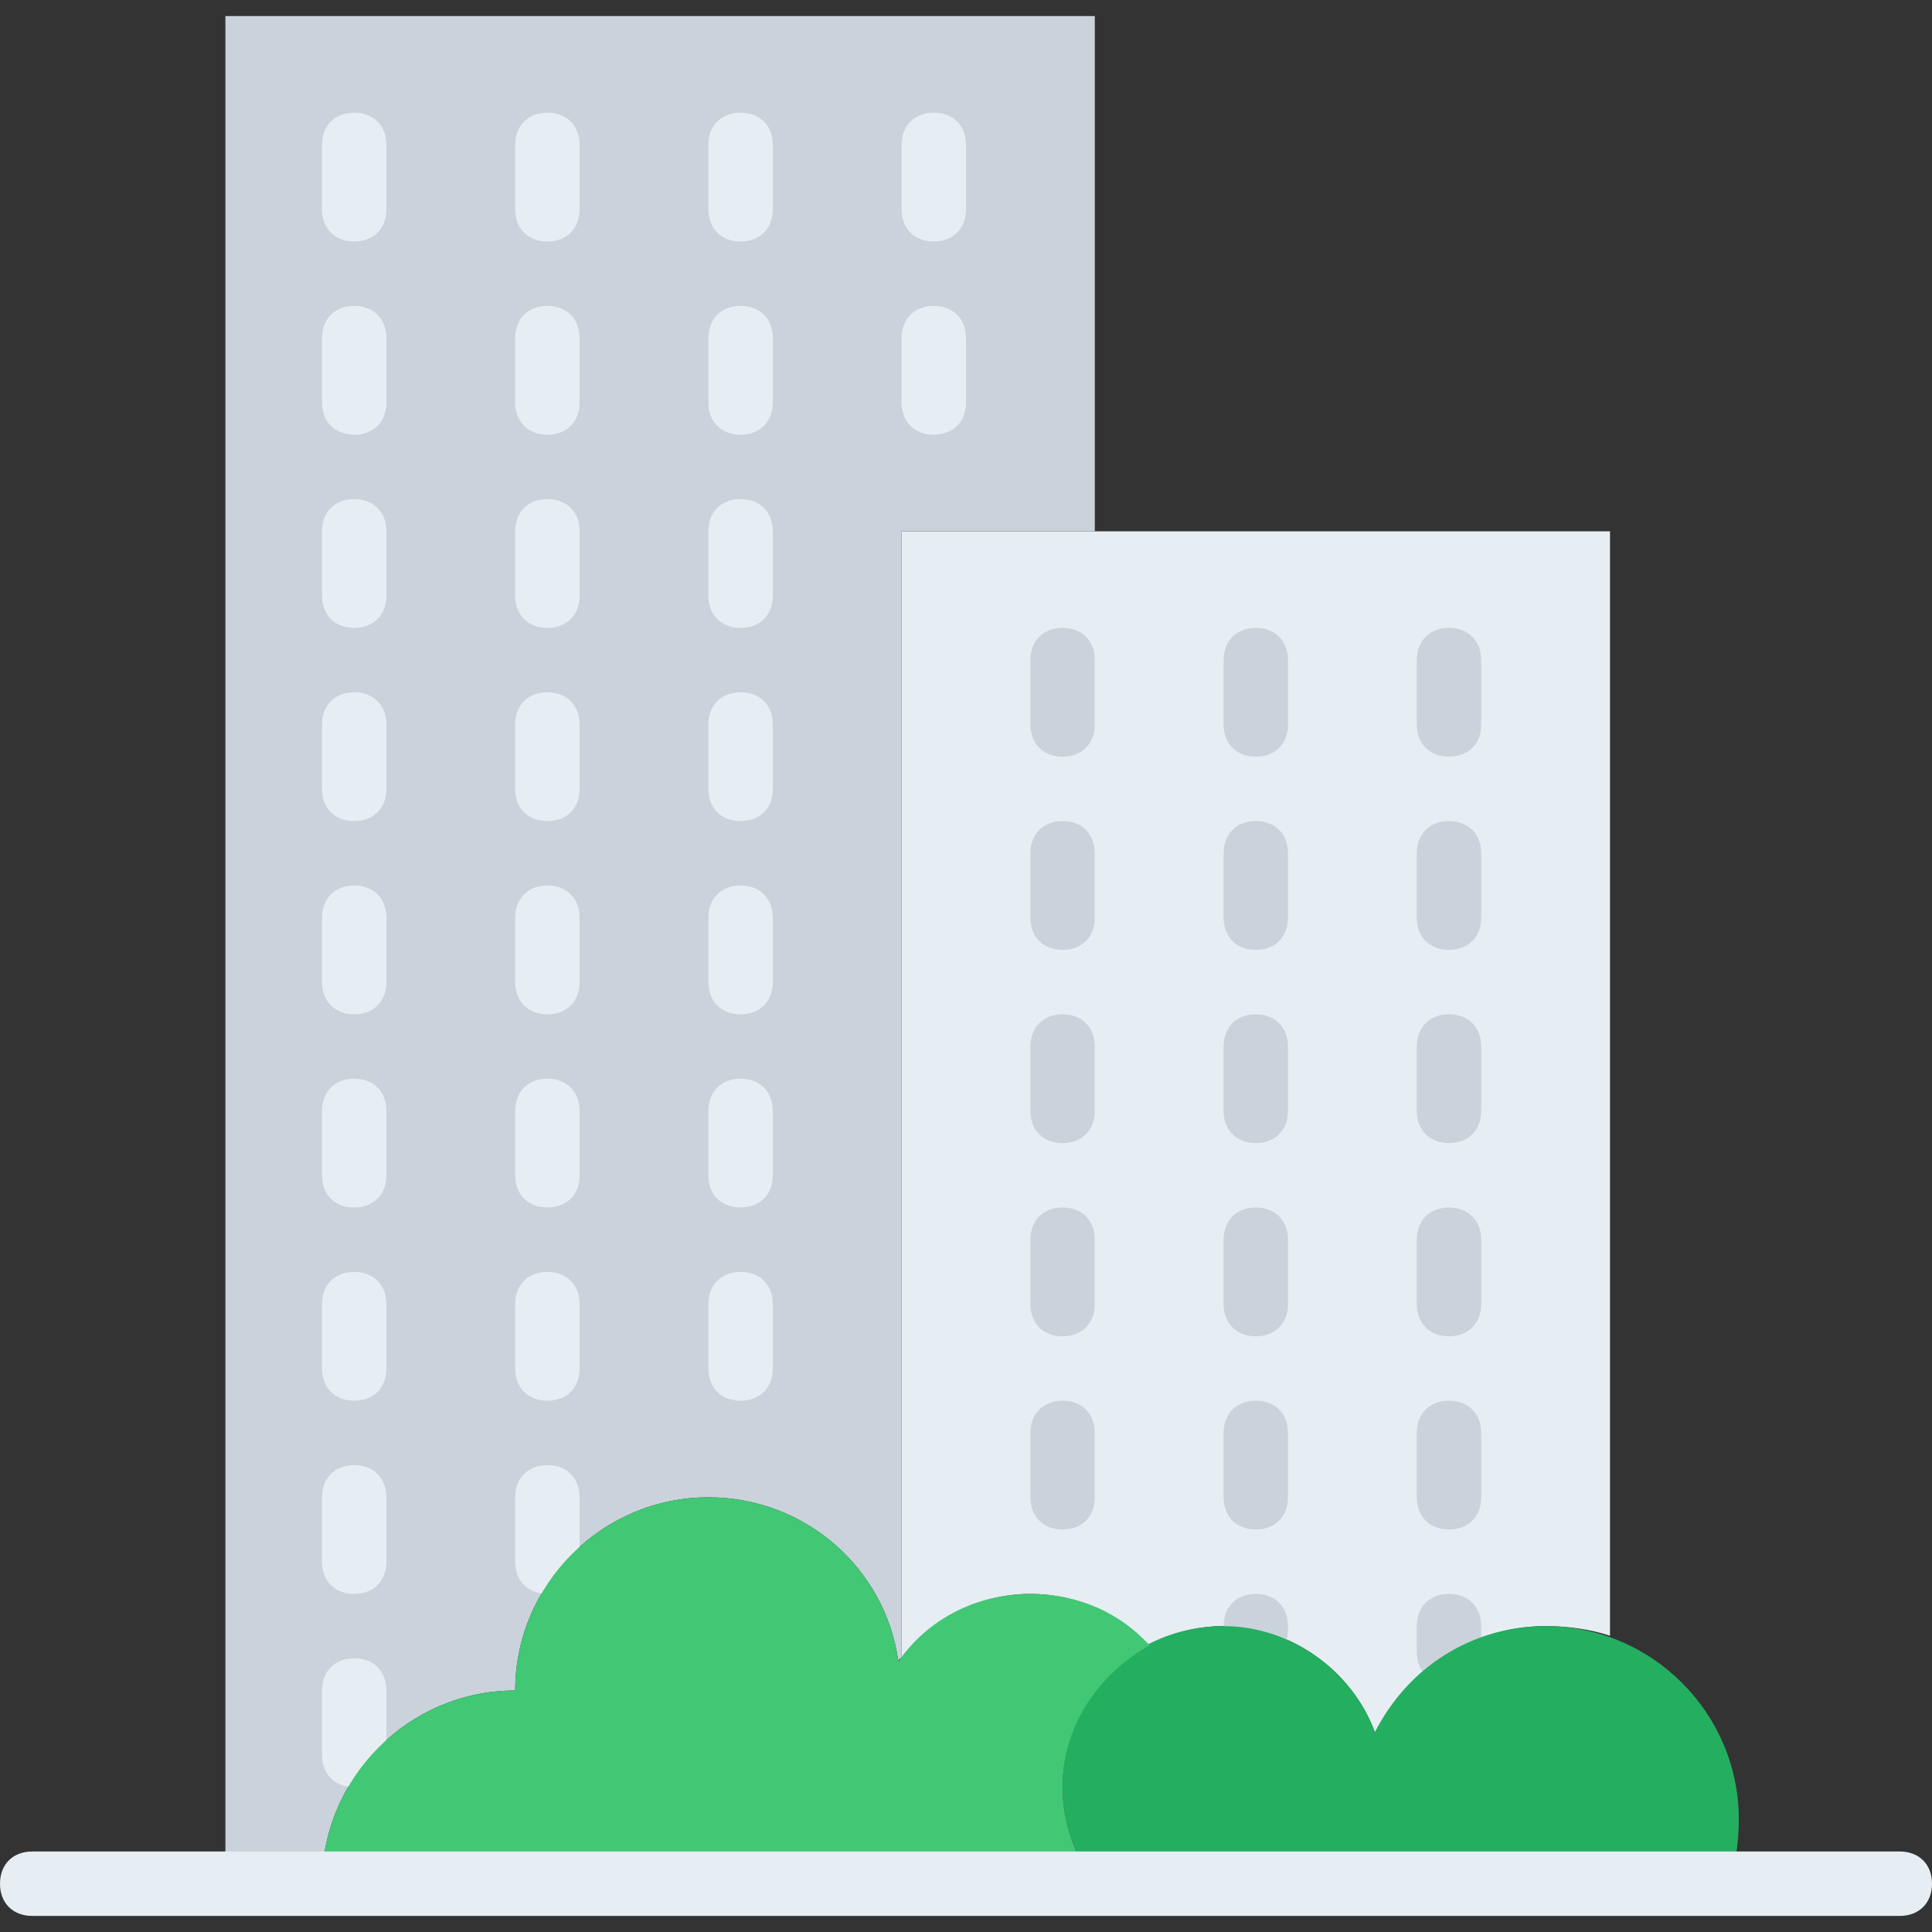
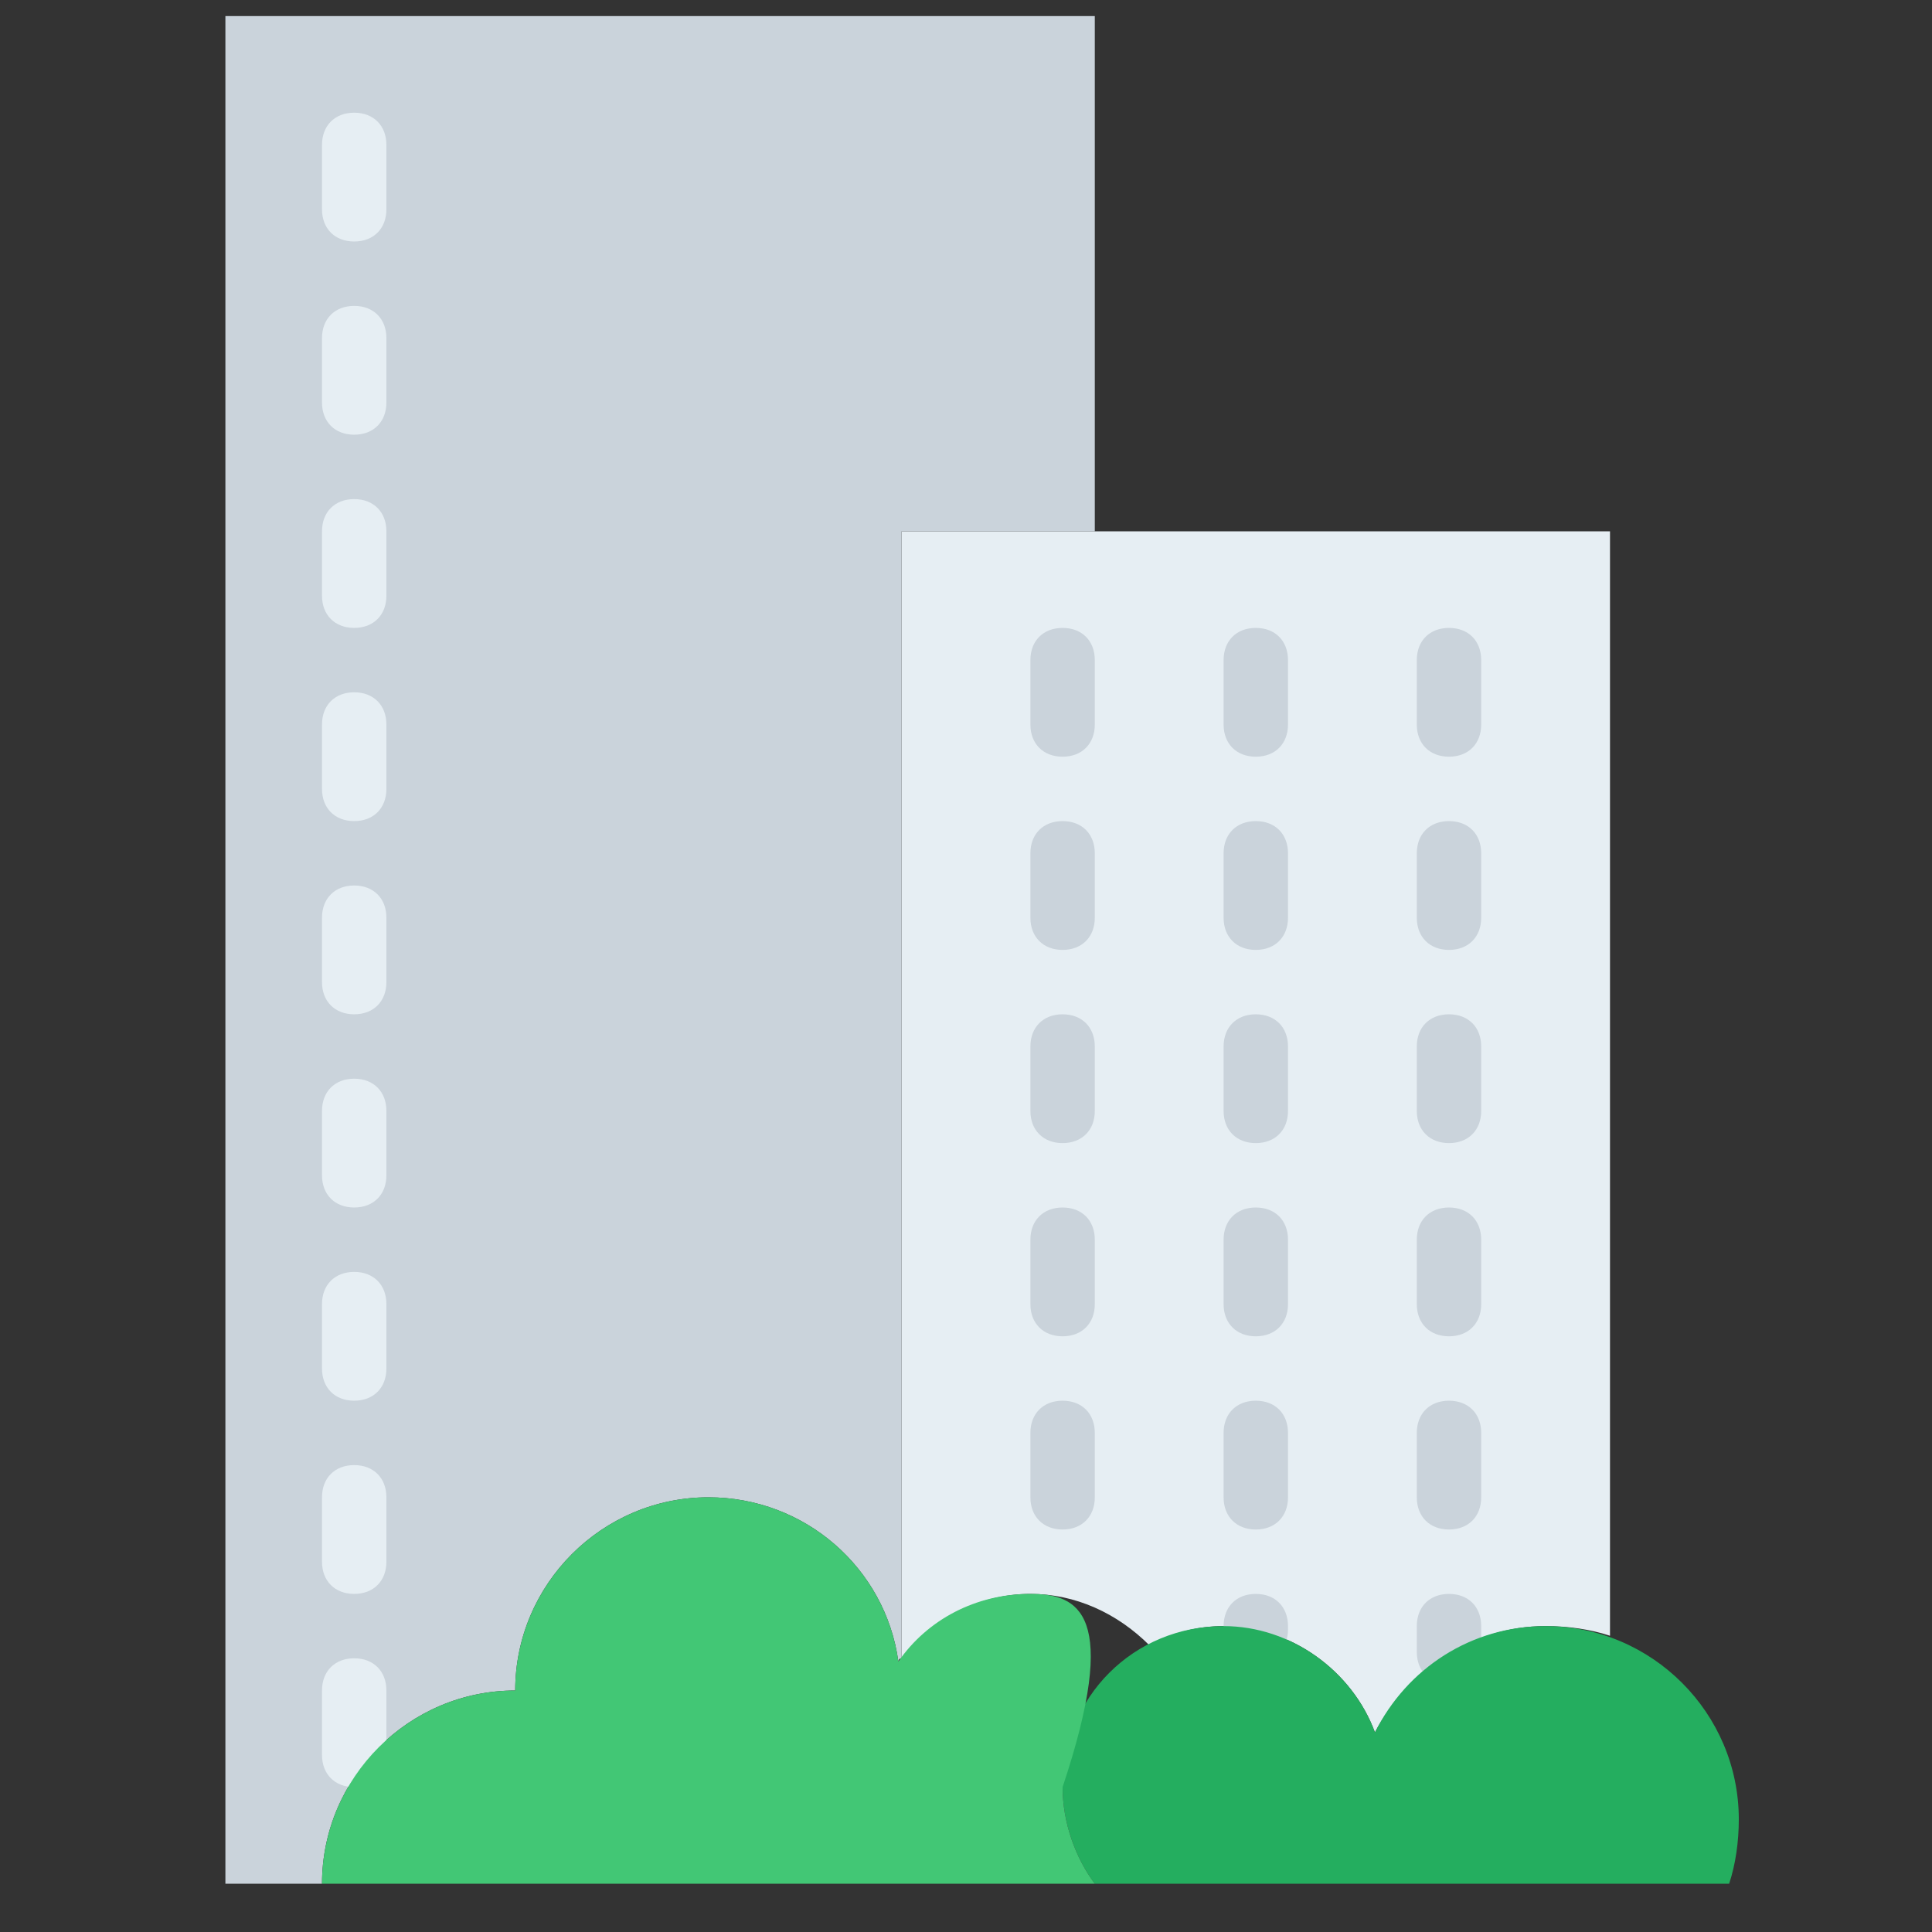
<svg xmlns="http://www.w3.org/2000/svg" width="36" height="36" viewBox="0 0 36 36" fill="none">
  <rect x="0" y="0" width="36" height="36" fill="#333333" stroke="none" />
  <g clip-path="url(#clip0_106_205)">
    <path d="M16.8 9.9V30.9C17.34 30.18 18.24 29.7 19.2 29.7C20.04 29.7 20.82 30.06 21.42 30.66C21.84 30.42 22.32 30.3 22.8 30.3C24.06 30.3 25.2 31.14 25.62 32.28C26.22 31.14 27.42 30.3 28.8 30.3C29.22 30.3 29.64 30.36 30 30.48V9.9H16.8Z" fill="#E6EEF3" />
    <path d="M9.6 31.5C9.6 29.52 11.22 27.9 13.2 27.9C15 27.9 16.5 29.22 16.74 30.96C16.74 30.96 16.74 30.9 16.8 30.9V9.9H20.4V0.3H4.2V35.1H6C6 33.12 7.62 31.5 9.6 31.5Z" fill="#CAD3DB" />
    <path d="M19.8 14.1C19.44 14.1 19.2 13.86 19.2 13.5V12.3C19.2 11.94 19.44 11.7 19.8 11.7C20.16 11.7 20.4 11.94 20.4 12.3V13.5C20.4 13.86 20.16 14.1 19.8 14.1ZM19.8 17.7C19.44 17.7 19.2 17.46 19.2 17.1V15.9C19.2 15.54 19.44 15.3 19.8 15.3C20.16 15.3 20.4 15.54 20.4 15.9V17.1C20.4 17.46 20.16 17.7 19.8 17.7ZM19.8 21.3C19.44 21.3 19.2 21.06 19.2 20.7V19.5C19.2 19.14 19.44 18.9 19.8 18.9C20.16 18.9 20.4 19.14 20.4 19.5V20.7C20.4 21.06 20.16 21.3 19.8 21.3ZM19.8 24.9C19.44 24.9 19.2 24.66 19.2 24.3V23.1C19.2 22.74 19.44 22.5 19.8 22.5C20.16 22.5 20.4 22.74 20.4 23.1V24.3C20.4 24.66 20.16 24.9 19.8 24.9ZM19.8 28.5C19.44 28.5 19.2 28.26 19.2 27.9V26.7C19.2 26.34 19.44 26.1 19.8 26.1C20.16 26.1 20.4 26.34 20.4 26.7V27.9C20.4 28.26 20.16 28.5 19.8 28.5Z" fill="#CAD3DB" />
    <path d="M23.4 14.1C23.04 14.1 22.8 13.86 22.8 13.5V12.3C22.8 11.94 23.04 11.7 23.4 11.7C23.76 11.7 24 11.94 24 12.3V13.5C24 13.86 23.76 14.1 23.4 14.1ZM23.4 17.7C23.04 17.7 22.8 17.46 22.8 17.1V15.9C22.8 15.54 23.04 15.3 23.4 15.3C23.76 15.3 24 15.54 24 15.9V17.1C24 17.46 23.76 17.7 23.4 17.7ZM23.4 21.3C23.04 21.3 22.8 21.06 22.8 20.7V19.5C22.8 19.14 23.04 18.9 23.4 18.9C23.76 18.9 24 19.14 24 19.5V20.7C24 21.06 23.76 21.3 23.4 21.3ZM23.4 24.9C23.04 24.9 22.8 24.66 22.8 24.3V23.1C22.8 22.74 23.04 22.5 23.4 22.5C23.76 22.5 24 22.74 24 23.1V24.3C24 24.66 23.76 24.9 23.4 24.9ZM23.4 28.5C23.04 28.5 22.8 28.26 22.8 27.9V26.7C22.8 26.34 23.04 26.1 23.4 26.1C23.76 26.1 24 26.34 24 26.7V27.9C24 28.26 23.76 28.5 23.4 28.5ZM23.4 30.96C23.04 30.96 22.8 30.72 22.8 30.36V30.3C22.8 29.94 23.04 29.7 23.4 29.7C23.76 29.7 24 29.94 24 30.3V30.36C24 30.72 23.76 30.96 23.4 30.96Z" fill="#CAD3DB" />
    <path d="M27 14.1C26.64 14.1 26.4 13.86 26.4 13.5V12.3C26.4 11.94 26.64 11.7 27 11.7C27.36 11.7 27.6 11.94 27.6 12.3V13.5C27.6 13.86 27.36 14.1 27 14.1ZM27 17.7C26.64 17.7 26.4 17.46 26.4 17.1V15.9C26.4 15.54 26.64 15.3 27 15.3C27.36 15.3 27.6 15.54 27.6 15.9V17.1C27.6 17.46 27.36 17.7 27 17.7ZM27 21.3C26.64 21.3 26.4 21.06 26.4 20.7V19.5C26.4 19.14 26.64 18.9 27 18.9C27.36 18.9 27.6 19.14 27.6 19.5V20.7C27.6 21.06 27.36 21.3 27 21.3ZM27 24.9C26.64 24.9 26.4 24.66 26.4 24.3V23.1C26.4 22.74 26.64 22.5 27 22.5C27.36 22.5 27.6 22.74 27.6 23.1V24.3C27.6 24.66 27.36 24.9 27 24.9ZM27 28.5C26.64 28.5 26.4 28.26 26.4 27.9V26.7C26.4 26.34 26.64 26.1 27 26.1C27.36 26.1 27.6 26.34 27.6 26.7V27.9C27.6 28.26 27.36 28.5 27 28.5ZM27 31.38C26.64 31.38 26.4 31.14 26.4 30.78V30.3C26.4 29.94 26.64 29.7 27 29.7C27.36 29.7 27.6 29.94 27.6 30.3V30.78C27.6 31.14 27.36 31.38 27 31.38Z" fill="#CAD3DB" />
    <path d="M6.6 4.5C6.24 4.5 6 4.26 6 3.9V2.7C6 2.34 6.24 2.1 6.6 2.1C6.96 2.1 7.2 2.34 7.2 2.7V3.9C7.2 4.26 6.96 4.5 6.6 4.5ZM6.6 8.1C6.24 8.1 6 7.86 6 7.5V6.3C6 5.94 6.24 5.7 6.6 5.7C6.96 5.7 7.2 5.94 7.2 6.3V7.5C7.2 7.86 6.96 8.1 6.6 8.1ZM6.6 11.7C6.24 11.7 6 11.46 6 11.1V9.9C6 9.54 6.24 9.3 6.6 9.3C6.96 9.3 7.2 9.54 7.2 9.9V11.1C7.2 11.46 6.96 11.7 6.6 11.7ZM6.6 15.3C6.24 15.3 6 15.06 6 14.7V13.5C6 13.14 6.24 12.9 6.6 12.9C6.96 12.9 7.2 13.14 7.2 13.5V14.7C7.2 15.06 6.96 15.3 6.6 15.3ZM6.6 18.9C6.24 18.9 6 18.66 6 18.3V17.1C6 16.74 6.24 16.5 6.6 16.5C6.96 16.5 7.2 16.74 7.2 17.1V18.3C7.2 18.66 6.96 18.9 6.6 18.9ZM6.6 22.5C6.24 22.5 6 22.26 6 21.9V20.7C6 20.34 6.24 20.1 6.6 20.1C6.96 20.1 7.2 20.34 7.2 20.7V21.9C7.2 22.26 6.96 22.5 6.6 22.5ZM6.6 26.1C6.24 26.1 6 25.86 6 25.5V24.3C6 23.94 6.24 23.7 6.6 23.7C6.96 23.7 7.2 23.94 7.2 24.3V25.5C7.2 25.86 6.96 26.1 6.6 26.1ZM6.6 29.7C6.24 29.7 6 29.46 6 29.1V27.9C6 27.54 6.24 27.3 6.6 27.3C6.96 27.3 7.2 27.54 7.2 27.9V29.1C7.2 29.46 6.96 29.7 6.6 29.7ZM6.6 33.3C6.24 33.3 6 33.06 6 32.7V31.5C6 31.14 6.24 30.9 6.6 30.9C6.96 30.9 7.2 31.14 7.2 31.5V32.7C7.2 33.06 6.96 33.3 6.6 33.3Z" fill="#E6EEF3" />
-     <path d="M10.2 4.5C9.84 4.5 9.6 4.26 9.6 3.9V2.7C9.6 2.34 9.84 2.1 10.2 2.1C10.56 2.1 10.8 2.34 10.8 2.7V3.9C10.8 4.26 10.56 4.5 10.2 4.5ZM10.2 8.1C9.84 8.1 9.6 7.86 9.6 7.5V6.3C9.6 5.94 9.84 5.7 10.2 5.7C10.56 5.7 10.8 5.94 10.8 6.3V7.5C10.8 7.86 10.56 8.1 10.2 8.1ZM10.2 11.7C9.84 11.7 9.6 11.46 9.6 11.1V9.9C9.6 9.54 9.84 9.3 10.2 9.3C10.56 9.3 10.8 9.54 10.8 9.9V11.1C10.8 11.46 10.56 11.7 10.2 11.7ZM10.2 15.3C9.84 15.3 9.6 15.06 9.6 14.7V13.5C9.6 13.14 9.84 12.9 10.2 12.9C10.56 12.9 10.8 13.14 10.8 13.5V14.7C10.8 15.06 10.56 15.3 10.2 15.3ZM10.2 18.9C9.84 18.9 9.6 18.66 9.6 18.3V17.1C9.6 16.74 9.84 16.5 10.2 16.5C10.56 16.5 10.8 16.74 10.8 17.1V18.3C10.8 18.66 10.56 18.9 10.2 18.9ZM10.2 22.5C9.84 22.5 9.6 22.26 9.6 21.9V20.7C9.6 20.34 9.84 20.1 10.2 20.1C10.56 20.1 10.8 20.34 10.8 20.7V21.9C10.8 22.26 10.56 22.5 10.2 22.5ZM10.2 26.1C9.84 26.1 9.6 25.86 9.6 25.5V24.3C9.6 23.94 9.84 23.7 10.2 23.7C10.56 23.7 10.8 23.94 10.8 24.3V25.5C10.8 25.86 10.56 26.1 10.2 26.1ZM10.2 29.7C9.84 29.7 9.6 29.46 9.6 29.1V27.9C9.6 27.54 9.84 27.3 10.2 27.3C10.56 27.3 10.8 27.54 10.8 27.9V29.1C10.8 29.46 10.56 29.7 10.2 29.7Z" fill="#E6EEF3" />
-     <path d="M13.8 4.5C13.44 4.5 13.2 4.26 13.2 3.9V2.7C13.2 2.34 13.44 2.1 13.8 2.1C14.16 2.1 14.4 2.34 14.4 2.7V3.9C14.4 4.26 14.16 4.5 13.8 4.5ZM13.8 8.1C13.44 8.1 13.2 7.86 13.2 7.5V6.3C13.2 5.94 13.44 5.7 13.8 5.7C14.16 5.7 14.4 5.94 14.4 6.3V7.5C14.4 7.86 14.16 8.1 13.8 8.1ZM13.8 11.7C13.44 11.7 13.2 11.46 13.2 11.1V9.9C13.2 9.54 13.44 9.3 13.8 9.3C14.16 9.3 14.4 9.54 14.4 9.9V11.1C14.4 11.46 14.16 11.7 13.8 11.7ZM13.8 15.3C13.44 15.3 13.2 15.06 13.2 14.7V13.5C13.2 13.14 13.44 12.9 13.8 12.9C14.16 12.9 14.4 13.14 14.4 13.5V14.7C14.4 15.06 14.16 15.3 13.8 15.3ZM13.8 18.9C13.44 18.9 13.2 18.66 13.2 18.3V17.1C13.2 16.74 13.44 16.5 13.8 16.5C14.16 16.5 14.4 16.74 14.4 17.1V18.3C14.4 18.66 14.16 18.9 13.8 18.9ZM13.8 22.5C13.44 22.5 13.2 22.26 13.2 21.9V20.7C13.2 20.34 13.44 20.1 13.8 20.1C14.16 20.1 14.4 20.34 14.4 20.7V21.9C14.4 22.26 14.16 22.5 13.8 22.5ZM13.8 26.1C13.44 26.1 13.2 25.86 13.2 25.5V24.3C13.2 23.94 13.44 23.7 13.8 23.7C14.16 23.7 14.4 23.94 14.4 24.3V25.5C14.4 25.86 14.16 26.1 13.8 26.1Z" fill="#E6EEF3" />
-     <path d="M17.4 4.5C17.04 4.5 16.8 4.26 16.8 3.9V2.7C16.8 2.34 17.04 2.1 17.4 2.1C17.76 2.1 18 2.34 18 2.7V3.9C18 4.26 17.76 4.5 17.4 4.5ZM17.4 8.1C17.04 8.1 16.8 7.86 16.8 7.5V6.3C16.8 5.94 17.04 5.7 17.4 5.7C17.76 5.7 18 5.94 18 6.3V7.5C18 7.86 17.76 8.1 17.4 8.1Z" fill="#E6EEF3" />
    <path d="M32.22 35.1C32.34 34.74 32.4 34.32 32.4 33.9C32.4 31.92 30.78 30.3 28.8 30.3C27.42 30.3 26.22 31.08 25.62 32.28C25.2 31.14 24.06 30.3 22.8 30.3C21.12 30.3 19.8 31.62 19.8 33.3C19.8 33.96 20.04 34.62 20.4 35.1H25.2H32.22Z" fill="#24AE5F" />
-     <path d="M17.4 35.1H20.4C20.04 34.62 19.8 33.96 19.8 33.3C19.8 32.16 20.46 31.2 21.42 30.66C20.88 30.06 20.1 29.7 19.2 29.7C18.18 29.7 17.28 30.18 16.74 30.96C16.5 29.22 15 27.9 13.2 27.9C11.22 27.9 9.6 29.52 9.6 31.5C7.62 31.5 6 33.12 6 35.1H13.2H17.4Z" fill="#42C775" />
-     <path d="M35.4 35.7H0.6C0.24 35.7 0 35.46 0 35.1C0 34.74 0.24 34.5 0.6 34.5H35.4C35.76 34.5 36 34.74 36 35.1C36 35.46 35.76 35.7 35.4 35.7Z" fill="#E6EEF3" />
+     <path d="M17.4 35.1H20.4C20.04 34.62 19.8 33.96 19.8 33.3C20.88 30.06 20.1 29.7 19.2 29.7C18.18 29.7 17.28 30.18 16.74 30.96C16.5 29.22 15 27.9 13.2 27.9C11.22 27.9 9.6 29.52 9.6 31.5C7.62 31.5 6 33.12 6 35.1H13.2H17.4Z" fill="#42C775" />
  </g>
  <defs>
    <clipPath id="clip0_106_205">
      <rect width="36" height="36" fill="white" />
    </clipPath>
  </defs>
</svg>